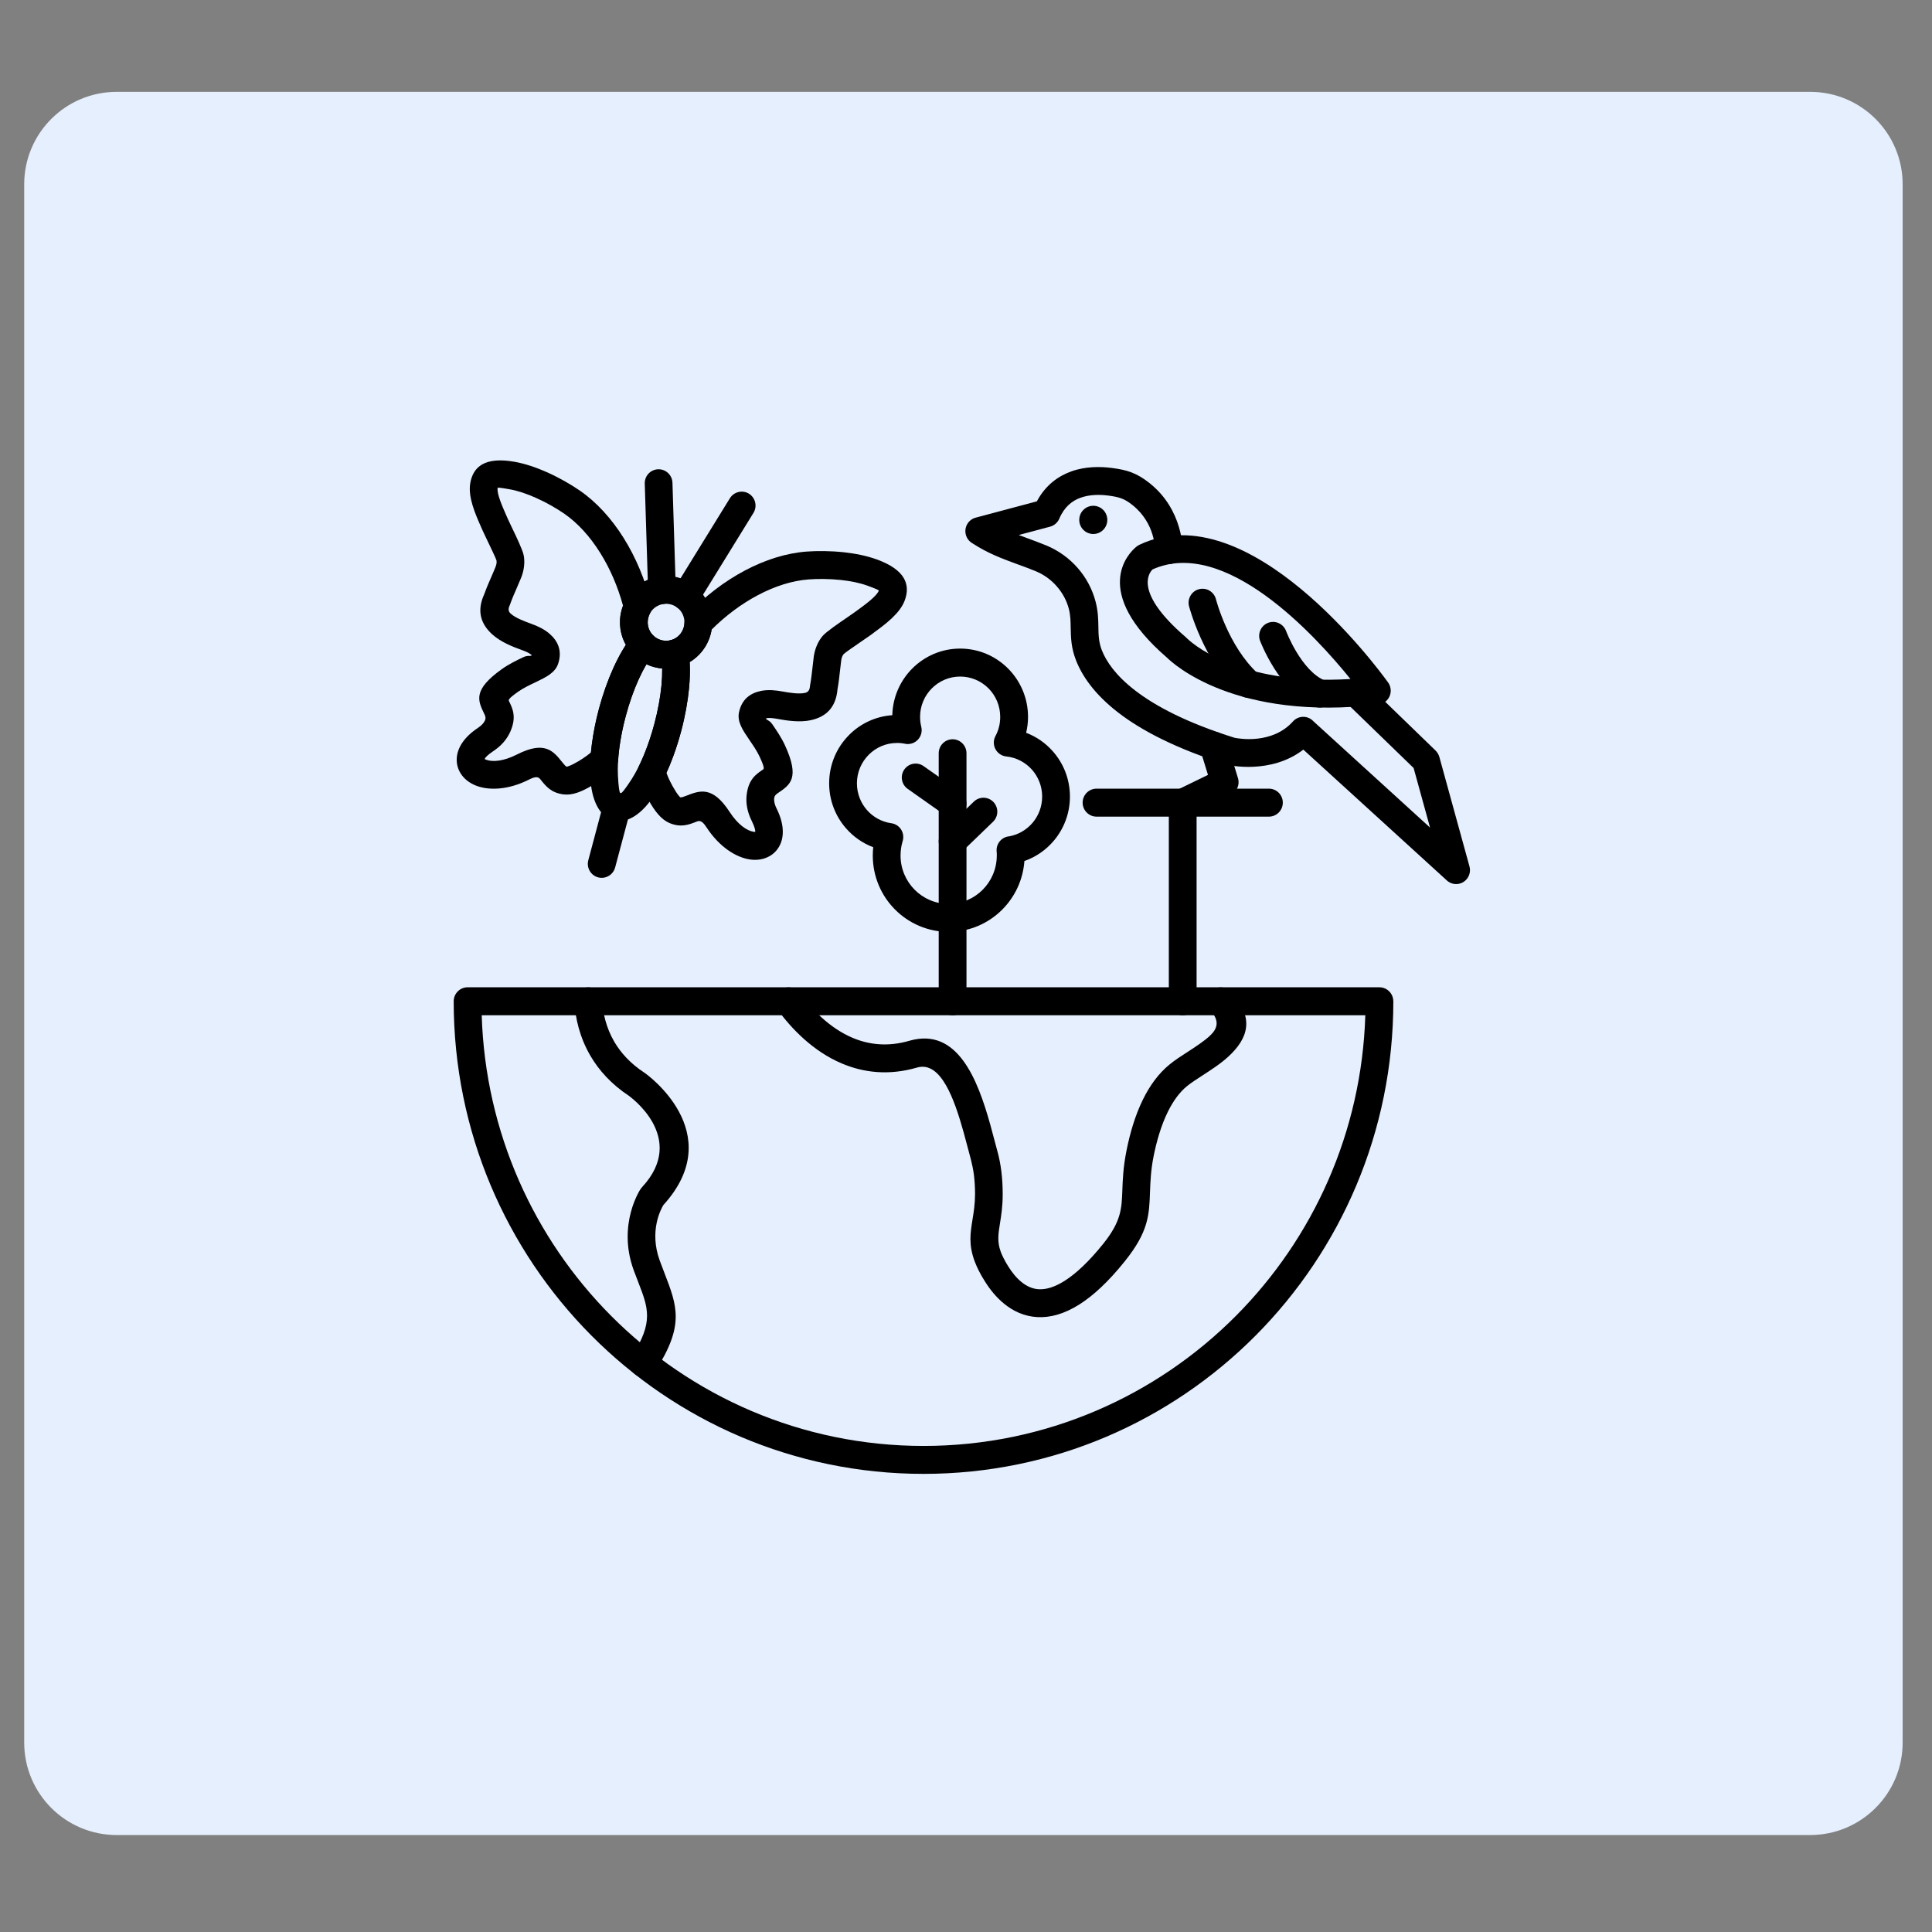
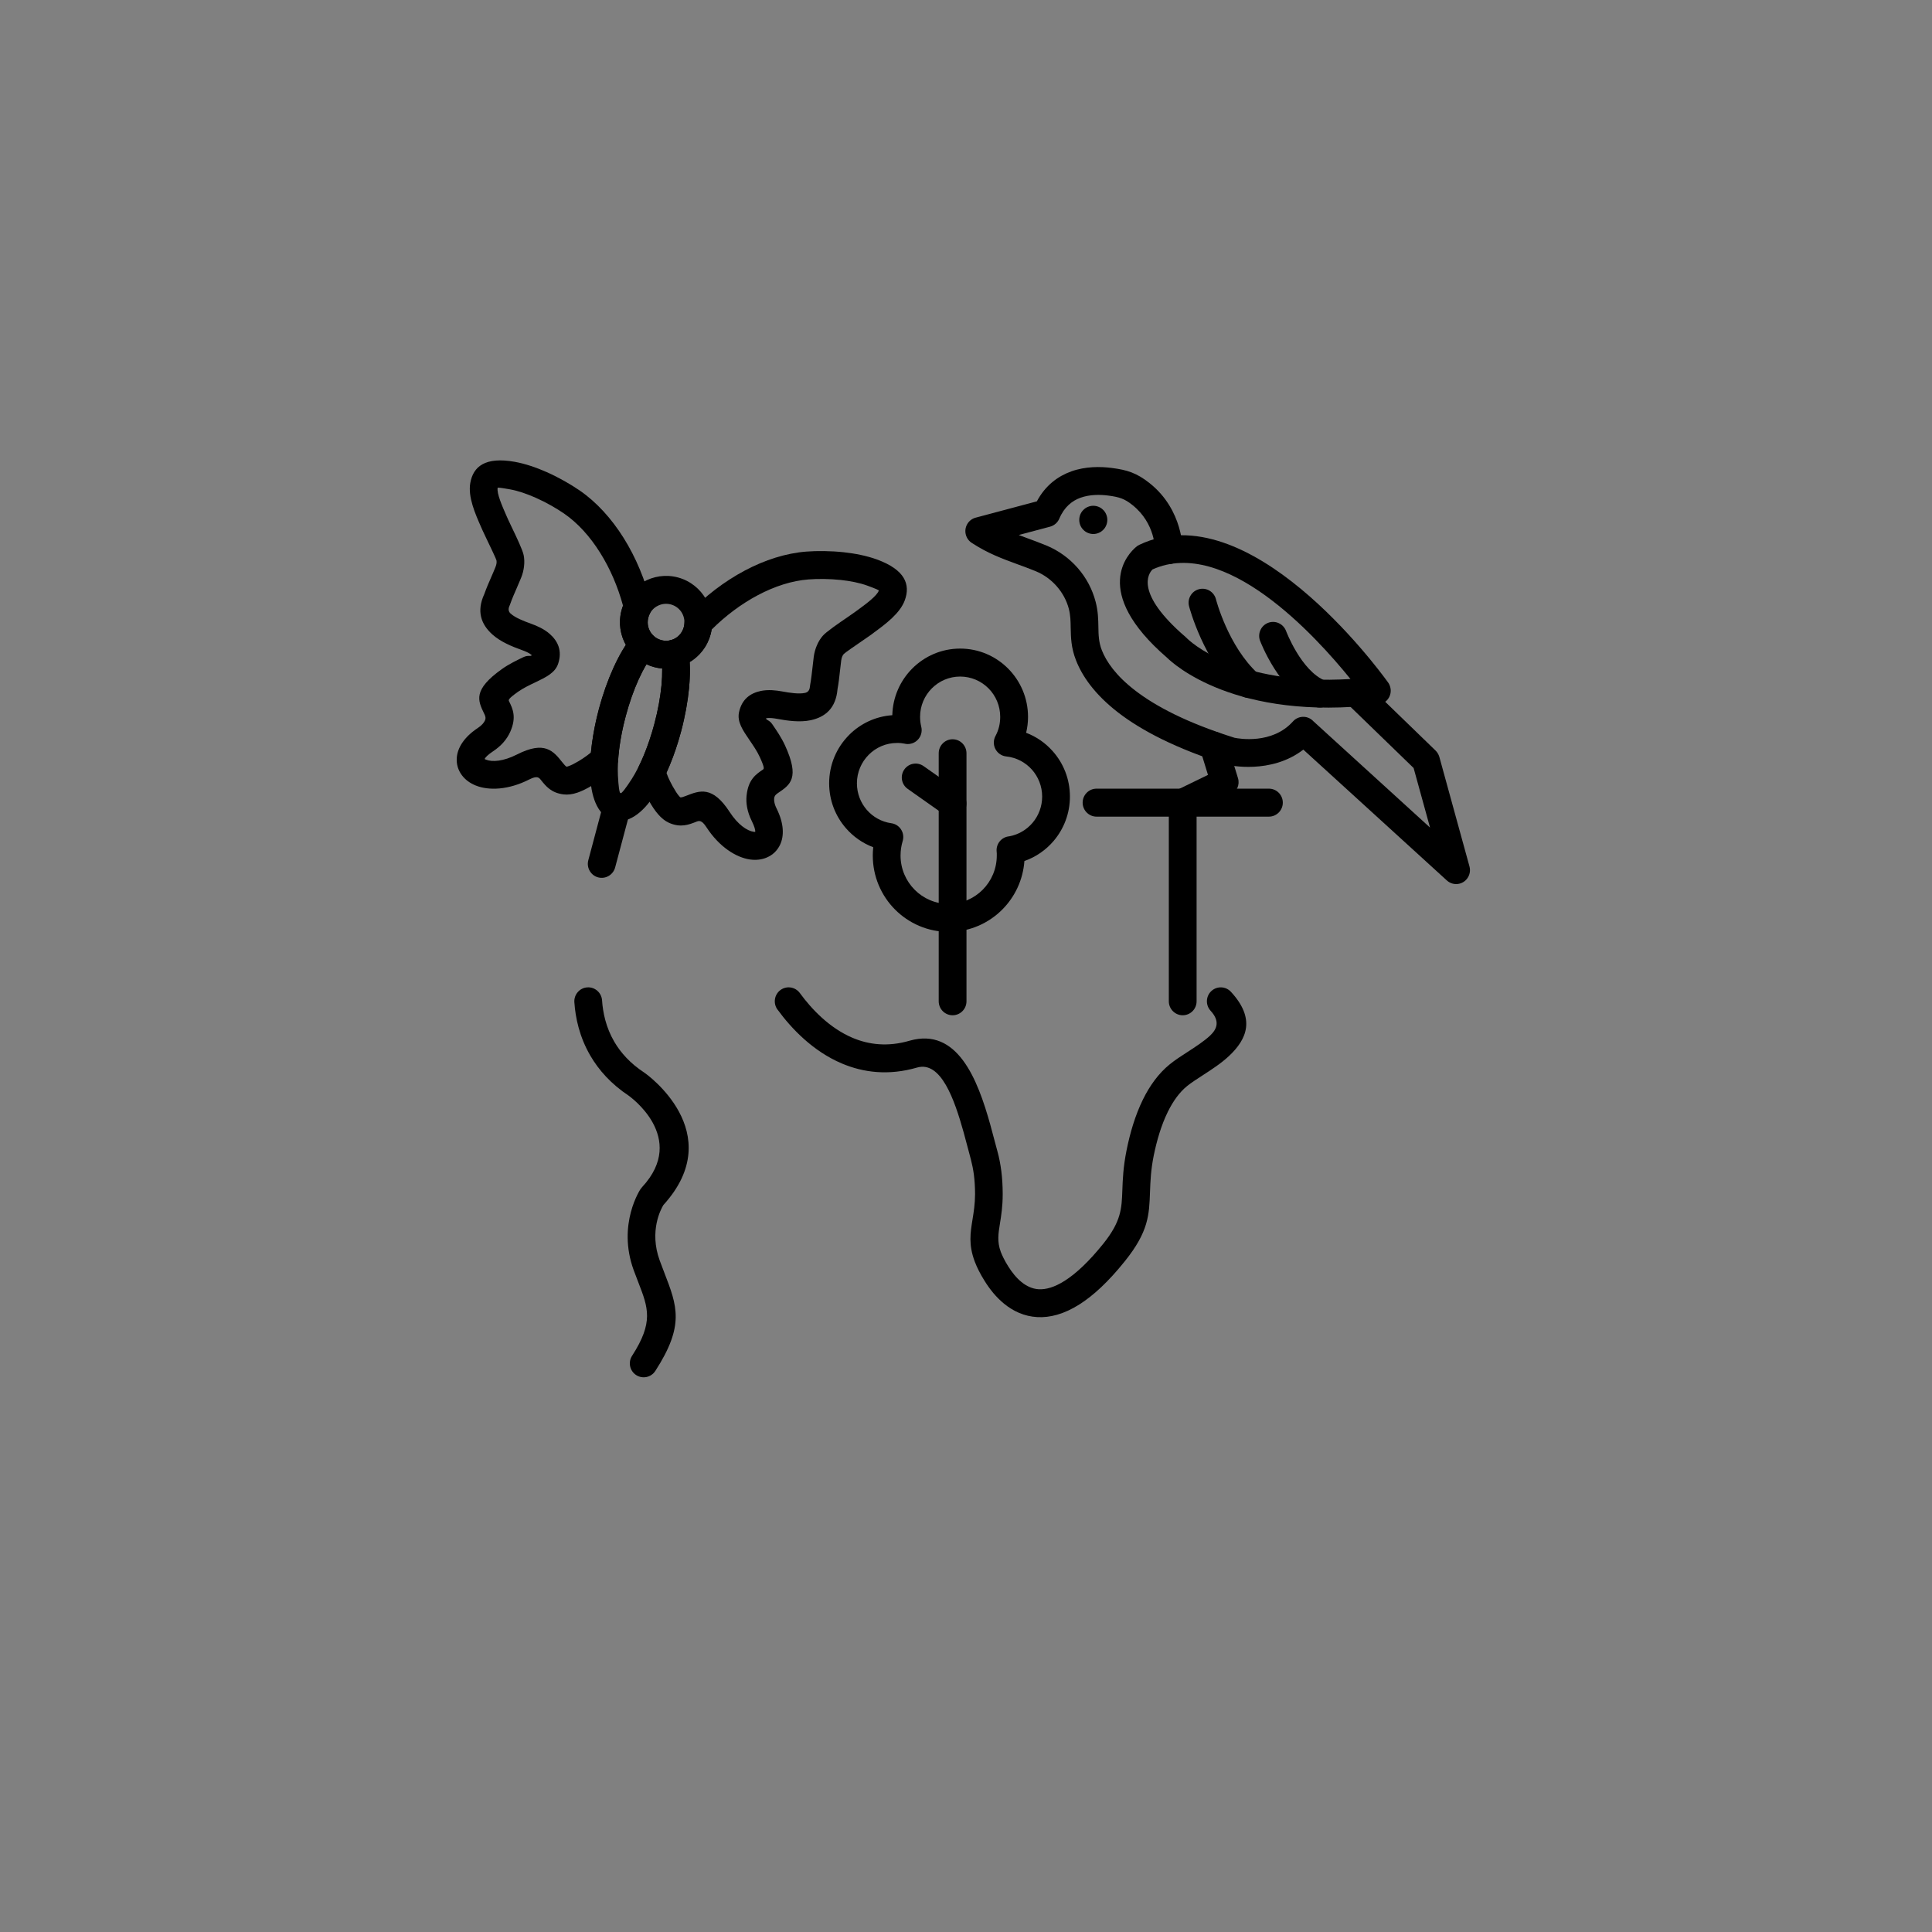
<svg xmlns="http://www.w3.org/2000/svg" width="250" zoomAndPan="magnify" viewBox="0 0 187.5 187.5" height="250" preserveAspectRatio="xMidYMid meet">
  <rect x="0" y="0" width="187.5" height="187.5" fill="#808080" stroke="none" />
  <defs>
    <clipPath id="74f5d6241d">
      <path d="M 2.348 8.914 L 184.742 8.914 L 184.742 178.09 L 2.348 178.09 Z M 2.348 8.914 " />
    </clipPath>
    <clipPath id="d002a61b53">
      <path d="M 11.324 8.914 L 175.676 8.914 C 180.633 8.914 184.652 12.93 184.652 17.891 L 184.652 169.113 C 184.652 174.07 180.633 178.09 175.676 178.09 L 11.324 178.09 C 6.367 178.09 2.348 174.07 2.348 169.113 L 2.348 17.891 C 2.348 12.93 6.367 8.914 11.324 8.914 Z M 11.324 8.914 " />
    </clipPath>
    <clipPath id="c5856c8c7d">
      <path d="M 93 45 L 142.75 45 L 142.75 86 L 93 86 Z M 93 45 " />
    </clipPath>
    <clipPath id="55f15a69b4">
-       <path d="M 44.012 95 L 136 95 L 136 143.039 L 44.012 143.039 Z M 44.012 95 " />
-     </clipPath>
+       </clipPath>
    <clipPath id="da30888c39">
      <path d="M 44.012 44.301 L 64 44.301 L 64 78 L 44.012 78 Z M 44.012 44.301 " />
    </clipPath>
  </defs>
  <g id="26c53f5429">
    <g clip-rule="nonzero" clip-path="url(#74f5d6241d)">
      <g clip-rule="nonzero" clip-path="url(#d002a61b53)">
-         <path style=" stroke:none;fill-rule:nonzero;fill:#e6effe;fill-opacity:1;" d="M 2.348 8.914 L 184.742 8.914 L 184.742 178.09 L 2.348 178.09 Z M 2.348 8.914 " />
-       </g>
+         </g>
    </g>
    <path style=" stroke:none;fill-rule:nonzero;fill:#000000;fill-opacity:1;" d="M 131.062 65.898 C 127.637 61.656 118.891 52.094 111.855 55.262 C 111.453 55.66 110.113 57.559 115.043 61.805 C 115.082 61.836 115.113 61.871 115.148 61.902 C 115.398 62.16 119.891 66.578 131.062 65.898 Z M 110.57 52.875 C 121.172 47.832 133.738 64.883 134.66 66.16 C 134.82 66.355 134.93 66.602 134.961 66.875 C 135.047 67.617 134.516 68.289 133.777 68.375 C 119.875 70.016 113.816 64.383 113.25 63.82 C 105.816 57.391 109.539 53.688 110.234 53.102 C 110.332 53.012 110.441 52.934 110.57 52.875 Z M 110.57 52.875 " />
    <g clip-rule="nonzero" clip-path="url(#c5856c8c7d)">
      <path style=" stroke:none;fill-rule:nonzero;fill:#000000;fill-opacity:1;" d="M 114.777 53.422 C 114.758 54.168 114.145 54.758 113.402 54.742 C 112.66 54.723 112.07 54.105 112.09 53.359 C 112.09 53.352 112.148 50.797 109.906 49.016 C 109.516 48.703 109.195 48.508 108.859 48.383 L 108.855 48.379 C 108.492 48.242 108.086 48.164 107.551 48.094 C 106.762 47.992 105.77 47.98 104.867 48.305 C 104.055 48.594 103.285 49.195 102.805 50.336 C 102.633 50.734 102.297 51.008 101.91 51.113 L 98.871 51.922 L 99.645 52.211 C 100.242 52.43 100.859 52.656 101.555 52.941 C 102.727 53.426 103.766 54.18 104.586 55.117 C 105.402 56.047 106.012 57.172 106.332 58.41 C 106.57 59.328 106.586 60.094 106.598 60.855 C 106.609 61.582 106.621 62.305 106.93 63.098 C 107.359 64.191 108.277 65.559 110.172 67.016 C 112.176 68.559 115.215 70.156 119.812 71.602 C 120.23 71.688 123.469 72.262 125.48 70.016 C 125.977 69.461 126.828 69.414 127.379 69.914 L 127.457 69.992 L 138.785 80.316 L 137.191 74.535 L 130.648 68.195 C 130.113 67.68 130.094 66.82 130.609 66.285 C 131.125 65.746 131.977 65.727 132.512 66.246 L 139.32 72.84 C 139.488 73.004 139.617 73.215 139.688 73.457 L 142.613 84.09 C 142.73 84.52 142.633 85 142.312 85.355 C 141.816 85.91 140.969 85.949 140.418 85.449 L 126.488 72.75 C 123.324 75.195 119.211 74.246 119.199 74.242 L 119.082 74.211 C 114.113 72.656 110.777 70.887 108.539 69.168 C 106.184 67.352 105 65.559 104.426 64.082 C 103.945 62.855 103.93 61.879 103.91 60.898 C 103.902 60.305 103.891 59.707 103.73 59.086 C 103.52 58.281 103.113 57.535 102.562 56.906 C 102.008 56.27 101.312 55.766 100.531 55.441 C 99.922 55.191 99.316 54.969 98.727 54.754 C 97.242 54.207 95.875 53.707 94.348 52.711 C 94.055 52.535 93.828 52.25 93.734 51.891 C 93.543 51.168 93.973 50.426 94.691 50.238 L 100.625 48.656 C 101.465 47.09 102.68 46.211 103.973 45.746 C 105.344 45.258 106.773 45.27 107.891 45.414 C 108.648 45.512 109.242 45.629 109.816 45.848 C 110.41 46.078 110.953 46.398 111.574 46.895 C 114.867 49.512 114.777 53.41 114.777 53.422 Z M 114.777 53.422 " />
    </g>
    <path style=" stroke:none;fill-rule:nonzero;fill:#000000;fill-opacity:1;" d="M 122.289 62.195 C 122.027 61.496 122.375 60.711 123.07 60.445 C 123.766 60.18 124.543 60.531 124.809 61.23 C 124.812 61.238 126.266 65.098 128.602 66.062 C 129.289 66.344 129.617 67.137 129.332 67.828 C 129.051 68.516 128.266 68.848 127.578 68.562 C 124.156 67.148 122.297 62.207 122.293 62.195 Z M 122.289 62.195 " />
    <path style=" stroke:none;fill-rule:nonzero;fill:#000000;fill-opacity:1;" d="M 115.398 58.84 C 115.207 58.117 115.637 57.375 116.352 57.184 C 117.07 56.988 117.809 57.418 118.004 58.141 C 118.004 58.156 119.184 62.727 122.098 65.383 C 122.648 65.887 122.691 66.738 122.191 67.293 C 121.695 67.844 120.848 67.887 120.297 67.387 C 116.77 64.172 115.406 58.855 115.398 58.84 Z M 115.398 58.84 " />
    <path style=" stroke:none;fill-rule:nonzero;fill:#000000;fill-opacity:1;" d="M 116.48 72.746 C 116.262 72.035 116.66 71.277 117.371 71.059 C 118.082 70.84 118.832 71.238 119.051 71.953 L 120.145 75.516 C 120.344 76.164 120.031 76.848 119.445 77.133 L 115.367 79.117 C 114.699 79.441 113.895 79.156 113.57 78.484 C 113.246 77.812 113.527 77.004 114.199 76.68 L 117.234 75.203 L 116.48 72.75 Z M 116.48 72.746 " />
    <path style=" stroke:none;fill-rule:nonzero;fill:#000000;fill-opacity:1;" d="M 107.465 50.453 C 107.465 50.637 107.43 50.812 107.359 50.98 C 107.293 51.148 107.195 51.297 107.066 51.422 C 106.938 51.551 106.793 51.652 106.625 51.719 C 106.457 51.789 106.285 51.824 106.102 51.824 C 105.922 51.824 105.75 51.789 105.582 51.719 C 105.414 51.652 105.27 51.551 105.141 51.422 C 105.012 51.297 104.914 51.148 104.844 50.98 C 104.777 50.812 104.742 50.637 104.742 50.453 C 104.742 50.273 104.777 50.098 104.844 49.93 C 104.914 49.762 105.012 49.613 105.141 49.488 C 105.27 49.359 105.414 49.258 105.582 49.191 C 105.75 49.121 105.922 49.086 106.102 49.086 C 106.285 49.086 106.457 49.121 106.625 49.191 C 106.793 49.258 106.938 49.359 107.066 49.488 C 107.195 49.613 107.293 49.762 107.359 49.93 C 107.43 50.098 107.465 50.273 107.465 50.453 Z M 107.465 50.453 " />
    <path style=" stroke:none;fill-rule:nonzero;fill:#000000;fill-opacity:1;" d="M 106.418 79.254 C 105.676 79.254 105.07 78.645 105.07 77.895 C 105.07 77.148 105.676 76.539 106.418 76.539 L 123.148 76.539 C 123.891 76.539 124.496 77.148 124.496 77.895 C 124.496 78.645 123.891 79.254 123.148 79.254 Z M 106.418 79.254 " />
    <path style=" stroke:none;fill-rule:nonzero;fill:#000000;fill-opacity:1;" d="M 113.434 77.895 C 113.434 77.148 114.039 76.539 114.781 76.539 C 115.527 76.539 116.129 77.148 116.129 77.895 L 116.129 97.176 C 116.129 97.926 115.527 98.531 114.781 98.531 C 114.039 98.531 113.434 97.922 113.434 97.176 Z M 113.434 77.895 " />
    <g clip-rule="nonzero" clip-path="url(#55f15a69b4)">
      <path style=" stroke:none;fill-rule:nonzero;fill:#000000;fill-opacity:1;" d="M 135.223 97.176 C 135.223 109.84 130.117 121.305 121.867 129.605 C 113.617 137.906 102.219 143.039 89.625 143.039 C 77.035 143.039 65.637 137.906 57.387 129.605 C 49.137 121.305 44.031 109.84 44.031 97.176 C 44.031 96.426 44.637 95.816 45.379 95.816 L 133.871 95.816 C 134.617 95.816 135.219 96.426 135.219 97.176 Z M 119.961 127.688 C 127.426 120.176 132.152 109.91 132.504 98.531 L 46.75 98.531 C 47.102 109.91 51.828 120.176 59.293 127.688 C 67.059 135.496 77.781 140.328 89.629 140.328 C 101.473 140.328 112.199 135.496 119.961 127.688 Z M 119.961 127.688 " />
    </g>
    <path style=" stroke:none;fill-rule:nonzero;fill:#000000;fill-opacity:1;" d="M 55.742 97.266 C 55.691 96.52 56.254 95.871 56.996 95.824 C 57.738 95.773 58.379 96.34 58.43 97.086 C 58.508 98.266 58.805 99.715 59.621 101.109 C 60.242 102.168 61.168 103.211 62.539 104.105 L 62.59 104.141 C 62.613 104.156 70.797 109.887 64.383 116.945 C 64.156 117.32 62.977 119.461 64.027 122.336 C 64.223 122.867 64.352 123.203 64.473 123.516 C 65.73 126.773 66.449 128.629 63.598 133.051 C 63.191 133.676 62.359 133.855 61.738 133.449 C 61.113 133.043 60.938 132.203 61.344 131.578 C 63.445 128.32 62.906 126.93 61.965 124.492 C 61.797 124.055 61.617 123.594 61.5 123.27 C 59.867 118.793 62.168 115.391 62.176 115.379 L 62.18 115.383 C 62.219 115.324 62.262 115.266 62.312 115.211 C 66.797 110.387 61.039 106.355 61.023 106.344 L 61.023 106.34 C 59.297 105.199 58.113 103.852 57.305 102.473 C 56.234 100.645 55.844 98.777 55.742 97.266 Z M 55.742 97.266 " />
    <path style=" stroke:none;fill-rule:nonzero;fill:#000000;fill-opacity:1;" d="M 75.453 97.977 C 75.016 97.371 75.145 96.523 75.742 96.082 C 76.344 95.641 77.184 95.773 77.625 96.375 C 78.762 97.93 80.496 99.77 82.746 100.723 C 84.316 101.387 86.168 101.617 88.277 101 L 88.289 100.996 C 92.91 99.691 94.871 104.719 96.109 109.156 C 96.27 109.73 96.426 110.328 96.574 110.891 L 96.828 111.84 C 96.969 112.363 97.09 112.969 97.18 113.668 C 97.262 114.336 97.312 115.074 97.312 115.891 C 97.312 117.09 97.168 117.973 97.043 118.754 C 96.887 119.723 96.762 120.496 97.117 121.469 L 97.137 121.527 C 97.207 121.703 97.293 121.898 97.402 122.113 C 97.535 122.379 97.684 122.641 97.852 122.906 C 98.199 123.461 98.625 124.008 99.137 124.422 C 99.613 124.809 100.176 125.086 100.816 125.121 C 101.508 125.156 102.336 124.93 103.328 124.301 C 104.418 123.609 105.66 122.461 107.07 120.707 C 108.816 118.531 108.859 117.281 108.922 115.547 C 108.961 114.48 109.004 113.266 109.332 111.637 C 109.668 109.961 110.172 108.23 110.922 106.707 C 111.578 105.371 112.43 104.18 113.523 103.293 C 114.035 102.875 114.637 102.488 115.266 102.082 C 116.035 101.582 116.848 101.055 117.426 100.516 C 118.113 99.875 118.422 99.109 117.492 98.098 C 116.984 97.551 117.016 96.691 117.559 96.184 C 118.102 95.676 118.953 95.707 119.461 96.254 C 121.855 98.852 121.043 100.832 119.258 102.5 C 118.5 103.207 117.586 103.797 116.719 104.359 C 116.148 104.727 115.602 105.082 115.207 105.402 C 114.445 106.02 113.832 106.898 113.336 107.902 C 112.695 109.207 112.262 110.707 111.965 112.168 C 111.684 113.574 111.645 114.68 111.609 115.641 C 111.531 117.906 111.473 119.531 109.164 122.402 C 107.559 124.406 106.094 125.746 104.762 126.59 C 103.254 127.547 101.887 127.891 100.668 127.824 C 99.398 127.754 98.332 127.246 97.453 126.531 C 96.684 125.906 96.062 125.125 95.578 124.348 C 95.344 123.977 95.152 123.641 95.004 123.344 C 94.852 123.051 94.727 122.762 94.617 122.48 L 94.59 122.41 C 93.988 120.781 94.168 119.688 94.387 118.32 C 94.5 117.629 94.625 116.848 94.629 115.891 C 94.629 115.195 94.586 114.57 94.516 114.008 C 94.445 113.477 94.344 112.988 94.227 112.539 L 93.973 111.578 C 93.836 111.055 93.688 110.496 93.52 109.891 C 92.617 106.652 91.309 102.957 89.016 103.602 C 86.242 104.41 83.793 104.094 81.703 103.211 C 78.902 102.027 76.805 99.824 75.457 97.977 Z M 75.453 97.977 " />
    <g clip-rule="nonzero" clip-path="url(#da30888c39)">
      <path style=" stroke:none;fill-rule:nonzero;fill:#000000;fill-opacity:1;" d="M 49.301 50.395 C 49.363 50.535 49.492 50.809 49.645 51.125 C 50.102 52.074 50.734 53.395 50.824 53.891 C 50.887 54.211 50.906 54.586 50.852 55.004 C 50.809 55.348 50.723 55.711 50.57 56.082 C 50.43 56.43 50.285 56.758 50.145 57.082 C 49.926 57.582 49.707 58.078 49.508 58.641 C 49.492 58.688 49.477 58.73 49.457 58.773 C 49.285 59.133 49.367 59.375 49.559 59.551 C 50.004 59.953 50.82 60.273 51.559 60.539 C 52.105 60.734 52.816 61.043 53.371 61.539 C 54.137 62.223 54.582 63.148 54.172 64.402 C 53.879 65.297 53.012 65.711 51.949 66.223 C 51.398 66.484 50.766 66.785 50.262 67.145 C 49.297 67.832 49.344 67.934 49.402 68.055 C 49.758 68.781 50.152 69.594 49.52 71.02 C 49.363 71.371 49.141 71.734 48.824 72.086 C 48.566 72.371 48.246 72.652 47.844 72.918 C 47.359 73.242 47.105 73.492 47.035 73.664 C 47.066 73.68 47.109 73.703 47.16 73.723 C 47.785 73.973 48.859 73.887 50.164 73.227 C 52.871 71.848 53.707 72.891 54.582 73.992 C 54.742 74.191 54.91 74.398 55.012 74.41 L 55.184 74.352 C 55.43 74.27 55.75 74.109 56.172 73.859 C 56.465 73.68 56.738 73.5 56.988 73.312 C 57.113 73.219 57.234 73.125 57.348 73.031 C 57.402 72.461 57.48 71.871 57.586 71.262 C 57.719 70.473 57.898 69.652 58.121 68.816 C 58.508 67.359 58.996 65.996 59.535 64.812 C 59.918 63.969 60.324 63.219 60.738 62.586 C 60.555 62.254 60.41 61.898 60.312 61.523 C 60.125 60.793 60.113 60.004 60.32 59.23 C 60.359 59.078 60.41 58.93 60.465 58.785 C 59.961 56.934 59.203 55.168 58.238 53.637 C 57.258 52.07 56.07 50.754 54.742 49.84 C 54.008 49.336 53.027 48.766 51.977 48.301 C 51.148 47.934 50.289 47.633 49.496 47.492 C 48.602 47.332 48.301 47.305 48.297 47.344 C 48.199 47.891 48.73 49.098 49.152 50.059 Z M 47.223 52.301 C 47.066 51.977 46.934 51.703 46.844 51.5 L 46.688 51.148 C 46.117 49.852 45.402 48.23 45.641 46.875 C 45.922 45.281 47.074 44.305 49.961 44.82 C 50.98 45.004 52.051 45.371 53.062 45.82 C 54.266 46.355 55.402 47.016 56.258 47.602 C 57.898 48.73 59.34 50.324 60.516 52.195 C 61.707 54.094 62.625 56.293 63.191 58.582 C 63.266 58.895 63.234 59.234 63.07 59.539 C 63.051 59.578 63.023 59.641 62.988 59.73 C 62.961 59.793 62.941 59.859 62.922 59.93 C 62.84 60.242 62.84 60.559 62.914 60.848 C 62.988 61.129 63.133 61.391 63.328 61.605 C 63.84 62.094 63.898 62.902 63.441 63.453 C 62.953 64.051 62.449 64.902 61.98 65.934 C 61.512 66.965 61.078 68.184 60.723 69.516 C 60.52 70.273 60.359 71.016 60.238 71.719 C 60.113 72.449 60.031 73.141 59.988 73.773 C 59.965 74.109 59.82 74.438 59.555 74.684 C 59.238 74.973 58.918 75.242 58.59 75.488 C 58.25 75.742 57.898 75.977 57.539 76.191 C 56.949 76.543 56.465 76.777 56.059 76.918 C 55.531 77.102 55.082 77.145 54.676 77.094 C 53.488 76.941 52.98 76.305 52.488 75.688 C 52.309 75.465 52.141 75.254 51.375 75.641 C 49.324 76.688 47.414 76.734 46.172 76.234 C 45.609 76.008 45.148 75.668 44.828 75.238 C 44.457 74.742 44.281 74.16 44.332 73.531 C 44.406 72.574 45.027 71.547 46.359 70.66 C 46.562 70.527 46.715 70.395 46.836 70.262 C 46.945 70.137 47.02 70.023 47.066 69.918 C 47.184 69.656 47.078 69.438 46.98 69.242 C 46.375 67.988 45.875 66.949 48.715 64.93 C 49.398 64.445 50.148 64.086 50.801 63.773 C 51.285 63.543 51.547 63.758 51.613 63.559 C 51.621 63.535 51.594 63.574 51.582 63.562 C 51.359 63.363 50.973 63.203 50.664 63.094 C 49.684 62.742 48.57 62.289 47.762 61.555 C 46.711 60.598 46.219 59.352 47 57.656 C 47.23 57.02 47.453 56.508 47.68 55.992 C 47.809 55.695 47.941 55.395 48.074 55.062 C 48.141 54.902 48.176 54.773 48.188 54.668 C 48.203 54.562 48.195 54.469 48.184 54.387 C 48.156 54.25 47.613 53.113 47.223 52.301 Z M 47.223 52.301 " />
    </g>
    <path style=" stroke:none;fill-rule:nonzero;fill:#000000;fill-opacity:1;" d="M 84.543 61.598 C 84.379 61.715 84.094 61.91 83.754 62.145 C 83.008 62.656 81.973 63.367 81.887 63.473 C 81.832 63.531 81.781 63.613 81.738 63.711 C 81.695 63.812 81.66 63.941 81.637 64.109 L 81.633 64.148 C 81.59 64.457 81.555 64.785 81.52 65.109 C 81.461 65.668 81.398 66.219 81.281 66.883 C 81.121 68.758 80.07 69.594 78.684 69.895 C 77.633 70.121 76.441 69.953 75.41 69.762 C 75.086 69.703 74.668 69.645 74.375 69.707 C 74.359 69.711 74.355 69.668 74.352 69.688 C 74.309 69.895 74.645 69.84 74.949 70.285 C 75.363 70.887 75.832 71.574 76.184 72.336 C 77.641 75.512 76.688 76.16 75.539 76.938 C 75.359 77.059 75.16 77.195 75.133 77.48 C 75.121 77.586 75.125 77.715 75.156 77.867 C 75.191 78.047 75.258 78.25 75.375 78.48 C 76.086 79.914 76.113 81.117 75.707 81.98 C 75.434 82.559 74.988 82.977 74.422 83.219 C 73.934 83.43 73.367 83.496 72.77 83.41 C 71.449 83.215 69.812 82.211 68.551 80.27 C 68.086 79.551 67.832 79.648 67.566 79.754 C 66.832 80.043 66.07 80.336 64.973 79.875 L 64.867 79.824 C 64.531 79.664 64.199 79.406 63.863 79.016 C 63.574 78.684 63.27 78.238 62.941 77.645 C 62.746 77.297 62.562 76.914 62.383 76.508 C 62.203 76.086 62.055 75.695 61.941 75.332 C 61.824 74.957 61.875 74.57 62.055 74.254 C 62.32 73.703 62.582 73.09 62.824 72.422 C 63.07 71.746 63.301 71.023 63.504 70.27 C 63.859 68.934 64.086 67.66 64.195 66.535 C 64.305 65.398 64.289 64.406 64.16 63.645 C 64.047 62.953 64.477 62.297 65.133 62.117 C 65.43 62.031 65.699 61.871 65.91 61.652 C 66.121 61.441 66.281 61.172 66.363 60.859 C 66.383 60.789 66.395 60.723 66.406 60.656 C 66.418 60.566 66.426 60.5 66.426 60.449 C 66.438 60.102 66.578 59.785 66.801 59.555 C 68.43 57.855 70.316 56.414 72.293 55.367 C 74.238 54.336 76.281 53.684 78.262 53.531 C 79.285 53.453 80.594 53.457 81.91 53.598 C 83.004 53.719 84.117 53.938 85.094 54.293 C 87.848 55.297 88.363 56.723 87.816 58.242 C 87.352 59.531 85.926 60.578 84.785 61.414 L 84.785 61.418 Z M 82.238 59.91 C 82.562 59.684 82.836 59.496 82.949 59.414 L 83.195 59.234 L 83.199 59.234 C 84.043 58.617 85.098 57.84 85.289 57.316 C 85.301 57.277 85.031 57.148 84.176 56.836 C 83.422 56.562 82.527 56.387 81.625 56.289 C 80.492 56.168 79.355 56.164 78.465 56.234 C 76.855 56.355 75.172 56.902 73.547 57.762 C 71.949 58.609 70.418 59.754 69.062 61.102 C 69.039 61.254 69.008 61.406 68.965 61.559 C 68.758 62.336 68.359 63.012 67.828 63.551 C 67.562 63.824 67.258 64.062 66.934 64.258 C 66.977 65.016 66.957 65.867 66.871 66.789 C 66.746 68.082 66.492 69.508 66.105 70.969 C 65.883 71.801 65.629 72.602 65.355 73.352 C 65.145 73.93 64.914 74.484 64.68 75.004 C 64.734 75.156 64.789 75.301 64.848 75.438 C 64.965 75.707 65.113 76 65.289 76.32 C 65.535 76.758 65.73 77.059 65.895 77.246 L 66.004 77.371 L 66.016 77.375 C 66.117 77.418 66.363 77.32 66.598 77.23 C 67.902 76.719 69.145 76.234 70.809 78.797 C 71.602 80.02 72.488 80.629 73.148 80.727 C 73.207 80.734 73.258 80.738 73.293 80.738 C 73.316 80.551 73.219 80.207 72.965 79.691 C 72.734 79.227 72.59 78.793 72.512 78.387 C 72.43 77.961 72.418 77.566 72.457 77.203 C 72.617 75.652 73.363 75.145 74.035 74.691 C 74.145 74.617 74.234 74.555 73.738 73.473 C 73.48 72.902 73.082 72.328 72.738 71.824 C 72.074 70.852 71.531 70.055 71.719 69.137 C 71.988 67.84 72.836 67.266 73.84 67.055 C 74.566 66.906 75.328 66.996 75.898 67.102 C 76.664 67.242 77.527 67.375 78.125 67.246 C 78.379 67.191 78.57 67.023 78.602 66.629 C 78.605 66.586 78.613 66.539 78.621 66.492 C 78.727 65.91 78.785 65.371 78.848 64.824 C 78.883 64.5 78.918 64.172 78.969 63.781 L 78.973 63.738 C 79.031 63.336 79.133 62.977 79.266 62.664 C 79.426 62.273 79.629 61.961 79.844 61.711 C 80.168 61.328 81.371 60.5 82.238 59.91 Z M 82.238 59.91 " />
    <path style=" stroke:none;fill-rule:nonzero;fill:#000000;fill-opacity:1;" d="M 66.816 63.207 C 66.98 64.184 67 65.414 66.871 66.789 C 66.746 68.082 66.492 69.508 66.105 70.965 C 65.449 73.422 64.527 75.578 63.562 77.078 C 62.344 78.984 60.898 79.977 59.527 79.605 C 58.152 79.234 57.395 77.648 57.285 75.387 C 57.195 73.602 57.469 71.273 58.121 68.82 C 58.512 67.355 59 65.996 59.535 64.812 C 60.109 63.547 60.738 62.488 61.367 61.727 C 61.84 61.152 62.691 61.07 63.262 61.547 C 63.316 61.59 63.367 61.641 63.41 61.691 C 63.512 61.789 63.621 61.871 63.742 61.941 C 63.867 62.016 64.016 62.078 64.18 62.125 C 64.348 62.168 64.508 62.191 64.656 62.188 C 64.809 62.188 64.969 62.164 65.125 62.121 C 65.84 61.918 66.586 62.336 66.785 63.059 C 66.801 63.109 66.809 63.156 66.816 63.211 Z M 64.195 66.531 C 64.25 65.938 64.273 65.379 64.266 64.875 C 64.004 64.852 63.742 64.809 63.484 64.738 C 63.23 64.672 62.98 64.578 62.742 64.465 C 62.48 64.895 62.227 65.391 61.98 65.934 C 61.512 66.965 61.078 68.18 60.723 69.512 L 60.723 69.52 C 60.141 71.707 59.895 73.742 59.969 75.258 C 60.02 76.301 60.109 76.957 60.219 76.988 C 60.332 77.02 60.738 76.492 61.301 75.617 C 62.121 74.336 62.918 72.453 63.5 70.266 C 63.855 68.934 64.086 67.66 64.195 66.531 Z M 64.195 66.531 " />
    <path style=" stroke:none;fill-rule:nonzero;fill:#000000;fill-opacity:1;" d="M 65.801 56.043 C 66.988 56.363 67.938 57.145 68.512 58.141 L 68.516 58.141 C 69.09 59.141 69.285 60.359 68.965 61.555 C 68.645 62.754 67.871 63.711 66.875 64.289 C 65.883 64.863 64.676 65.059 63.484 64.742 C 62.297 64.422 61.348 63.641 60.773 62.641 L 60.77 62.645 C 60.195 61.645 60 60.426 60.32 59.227 C 60.637 58.031 61.414 57.078 62.406 56.5 L 62.406 56.496 C 63.398 55.918 64.609 55.723 65.801 56.043 Z M 66.188 59.492 C 65.961 59.098 65.582 58.789 65.105 58.66 C 64.629 58.535 64.145 58.609 63.754 58.84 L 63.746 58.84 C 63.355 59.066 63.051 59.445 62.922 59.93 C 62.793 60.406 62.871 60.891 63.098 61.289 L 63.098 61.293 C 63.324 61.688 63.703 61.996 64.18 62.125 C 64.66 62.254 65.145 62.176 65.539 61.945 C 65.93 61.719 66.234 61.336 66.363 60.855 C 66.492 60.379 66.414 59.891 66.188 59.496 Z M 66.188 59.492 " />
-     <path style=" stroke:none;fill-rule:nonzero;fill:#000000;fill-opacity:1;" d="M 65.586 57.227 C 65.609 57.973 65.027 58.598 64.285 58.621 C 63.543 58.645 62.922 58.059 62.898 57.312 L 62.574 46.934 C 62.551 46.188 63.133 45.566 63.875 45.543 C 64.617 45.52 65.238 46.105 65.262 46.852 Z M 65.586 57.227 " />
-     <path style=" stroke:none;fill-rule:nonzero;fill:#000000;fill-opacity:1;" d="M 67.684 58.598 C 67.293 59.234 66.465 59.43 65.832 59.039 C 65.203 58.648 65.008 57.812 65.395 57.18 L 70.836 48.355 C 71.227 47.723 72.055 47.523 72.688 47.914 C 73.316 48.309 73.512 49.141 73.125 49.773 Z M 67.684 58.598 " />
    <path style=" stroke:none;fill-rule:nonzero;fill:#000000;fill-opacity:1;" d="M 58.57 77.945 C 58.762 77.223 59.504 76.793 60.219 76.988 C 60.938 77.18 61.367 77.922 61.176 78.645 L 59.699 84.188 C 59.504 84.91 58.766 85.34 58.047 85.148 C 57.332 84.957 56.902 84.211 57.094 83.488 Z M 58.57 77.945 " />
    <path style=" stroke:none;fill-rule:nonzero;fill:#000000;fill-opacity:1;" d="M 87.055 72.105 C 85.98 72.105 85.008 72.543 84.305 73.254 C 83.602 73.961 83.164 74.938 83.164 76.02 C 83.164 77.004 83.523 77.902 84.113 78.586 C 84.711 79.281 85.551 79.762 86.504 79.895 C 87.238 79.996 87.754 80.68 87.648 81.422 C 87.637 81.508 87.617 81.594 87.59 81.676 C 87.531 81.875 87.484 82.09 87.449 82.316 C 87.418 82.539 87.398 82.777 87.398 83.027 C 87.398 84.324 87.922 85.5 88.766 86.348 C 89.609 87.199 90.777 87.723 92.066 87.723 C 93.355 87.723 94.523 87.199 95.371 86.348 C 96.215 85.5 96.738 84.324 96.738 83.027 L 96.738 82.828 L 96.723 82.625 C 96.66 81.879 97.211 81.227 97.949 81.164 C 98.848 81 99.641 80.523 100.211 79.852 C 100.789 79.168 101.141 78.281 101.141 77.309 C 101.141 76.301 100.762 75.383 100.145 74.688 C 99.516 73.988 98.641 73.516 97.66 73.414 C 96.922 73.336 96.383 72.672 96.457 71.93 C 96.477 71.746 96.531 71.578 96.613 71.426 C 96.762 71.148 96.879 70.848 96.957 70.531 C 97.031 70.23 97.07 69.91 97.07 69.57 C 97.07 68.492 96.637 67.512 95.934 66.805 C 95.23 66.098 94.258 65.66 93.184 65.66 C 92.109 65.66 91.137 66.098 90.434 66.805 C 89.73 67.512 89.293 68.492 89.293 69.57 C 89.293 69.742 89.305 69.902 89.32 70.055 C 89.344 70.223 89.371 70.379 89.406 70.527 C 89.59 71.254 89.148 71.988 88.43 72.168 C 88.203 72.227 87.977 72.223 87.766 72.168 C 87.66 72.148 87.559 72.133 87.449 72.121 C 87.348 72.109 87.215 72.105 87.055 72.105 Z M 82.395 71.336 C 83.488 70.234 84.961 69.523 86.598 69.41 C 86.641 67.645 87.371 66.051 88.527 64.887 C 89.719 63.688 91.363 62.945 93.184 62.945 C 95 62.945 96.648 63.688 97.84 64.887 C 99.031 66.086 99.77 67.742 99.77 69.574 C 99.77 70.098 99.707 70.617 99.586 71.117 C 100.578 71.492 101.453 72.102 102.145 72.879 C 103.199 74.051 103.836 75.605 103.836 77.309 C 103.836 78.949 103.242 80.449 102.258 81.609 C 101.508 82.492 100.531 83.172 99.418 83.562 C 99.285 85.395 98.492 87.043 97.277 88.266 C 95.945 89.605 94.102 90.438 92.07 90.438 C 90.035 90.438 88.191 89.605 86.859 88.266 C 85.527 86.926 84.703 85.074 84.703 83.027 C 84.703 82.758 84.719 82.488 84.746 82.223 C 83.707 81.832 82.793 81.184 82.078 80.355 C 81.074 79.191 80.469 77.676 80.469 76.02 C 80.469 74.191 81.203 72.535 82.398 71.336 Z M 82.395 71.336 " />
    <path style=" stroke:none;fill-rule:nonzero;fill:#000000;fill-opacity:1;" d="M 93.797 97.176 C 93.797 97.926 93.191 98.531 92.449 98.531 C 91.703 98.531 91.102 97.922 91.102 97.176 L 91.102 73.105 C 91.102 72.355 91.703 71.746 92.449 71.746 C 93.195 71.746 93.797 72.355 93.797 73.105 Z M 93.797 97.176 " />
    <path style=" stroke:none;fill-rule:nonzero;fill:#000000;fill-opacity:1;" d="M 88.094 76.562 C 87.484 76.137 87.336 75.293 87.762 74.68 C 88.184 74.07 89.023 73.922 89.629 74.348 L 93.219 76.875 C 93.824 77.305 93.973 78.145 93.551 78.758 C 93.125 79.367 92.289 79.516 91.68 79.09 Z M 88.094 76.562 " />
-     <path style=" stroke:none;fill-rule:nonzero;fill:#000000;fill-opacity:1;" d="M 93.383 82.637 C 92.848 83.152 91.996 83.137 91.48 82.598 C 90.965 82.059 90.98 81.203 91.516 80.684 L 94.512 77.797 C 95.047 77.281 95.898 77.297 96.414 77.836 C 96.926 78.375 96.91 79.23 96.375 79.75 Z M 93.383 82.637 " />
  </g>
</svg>